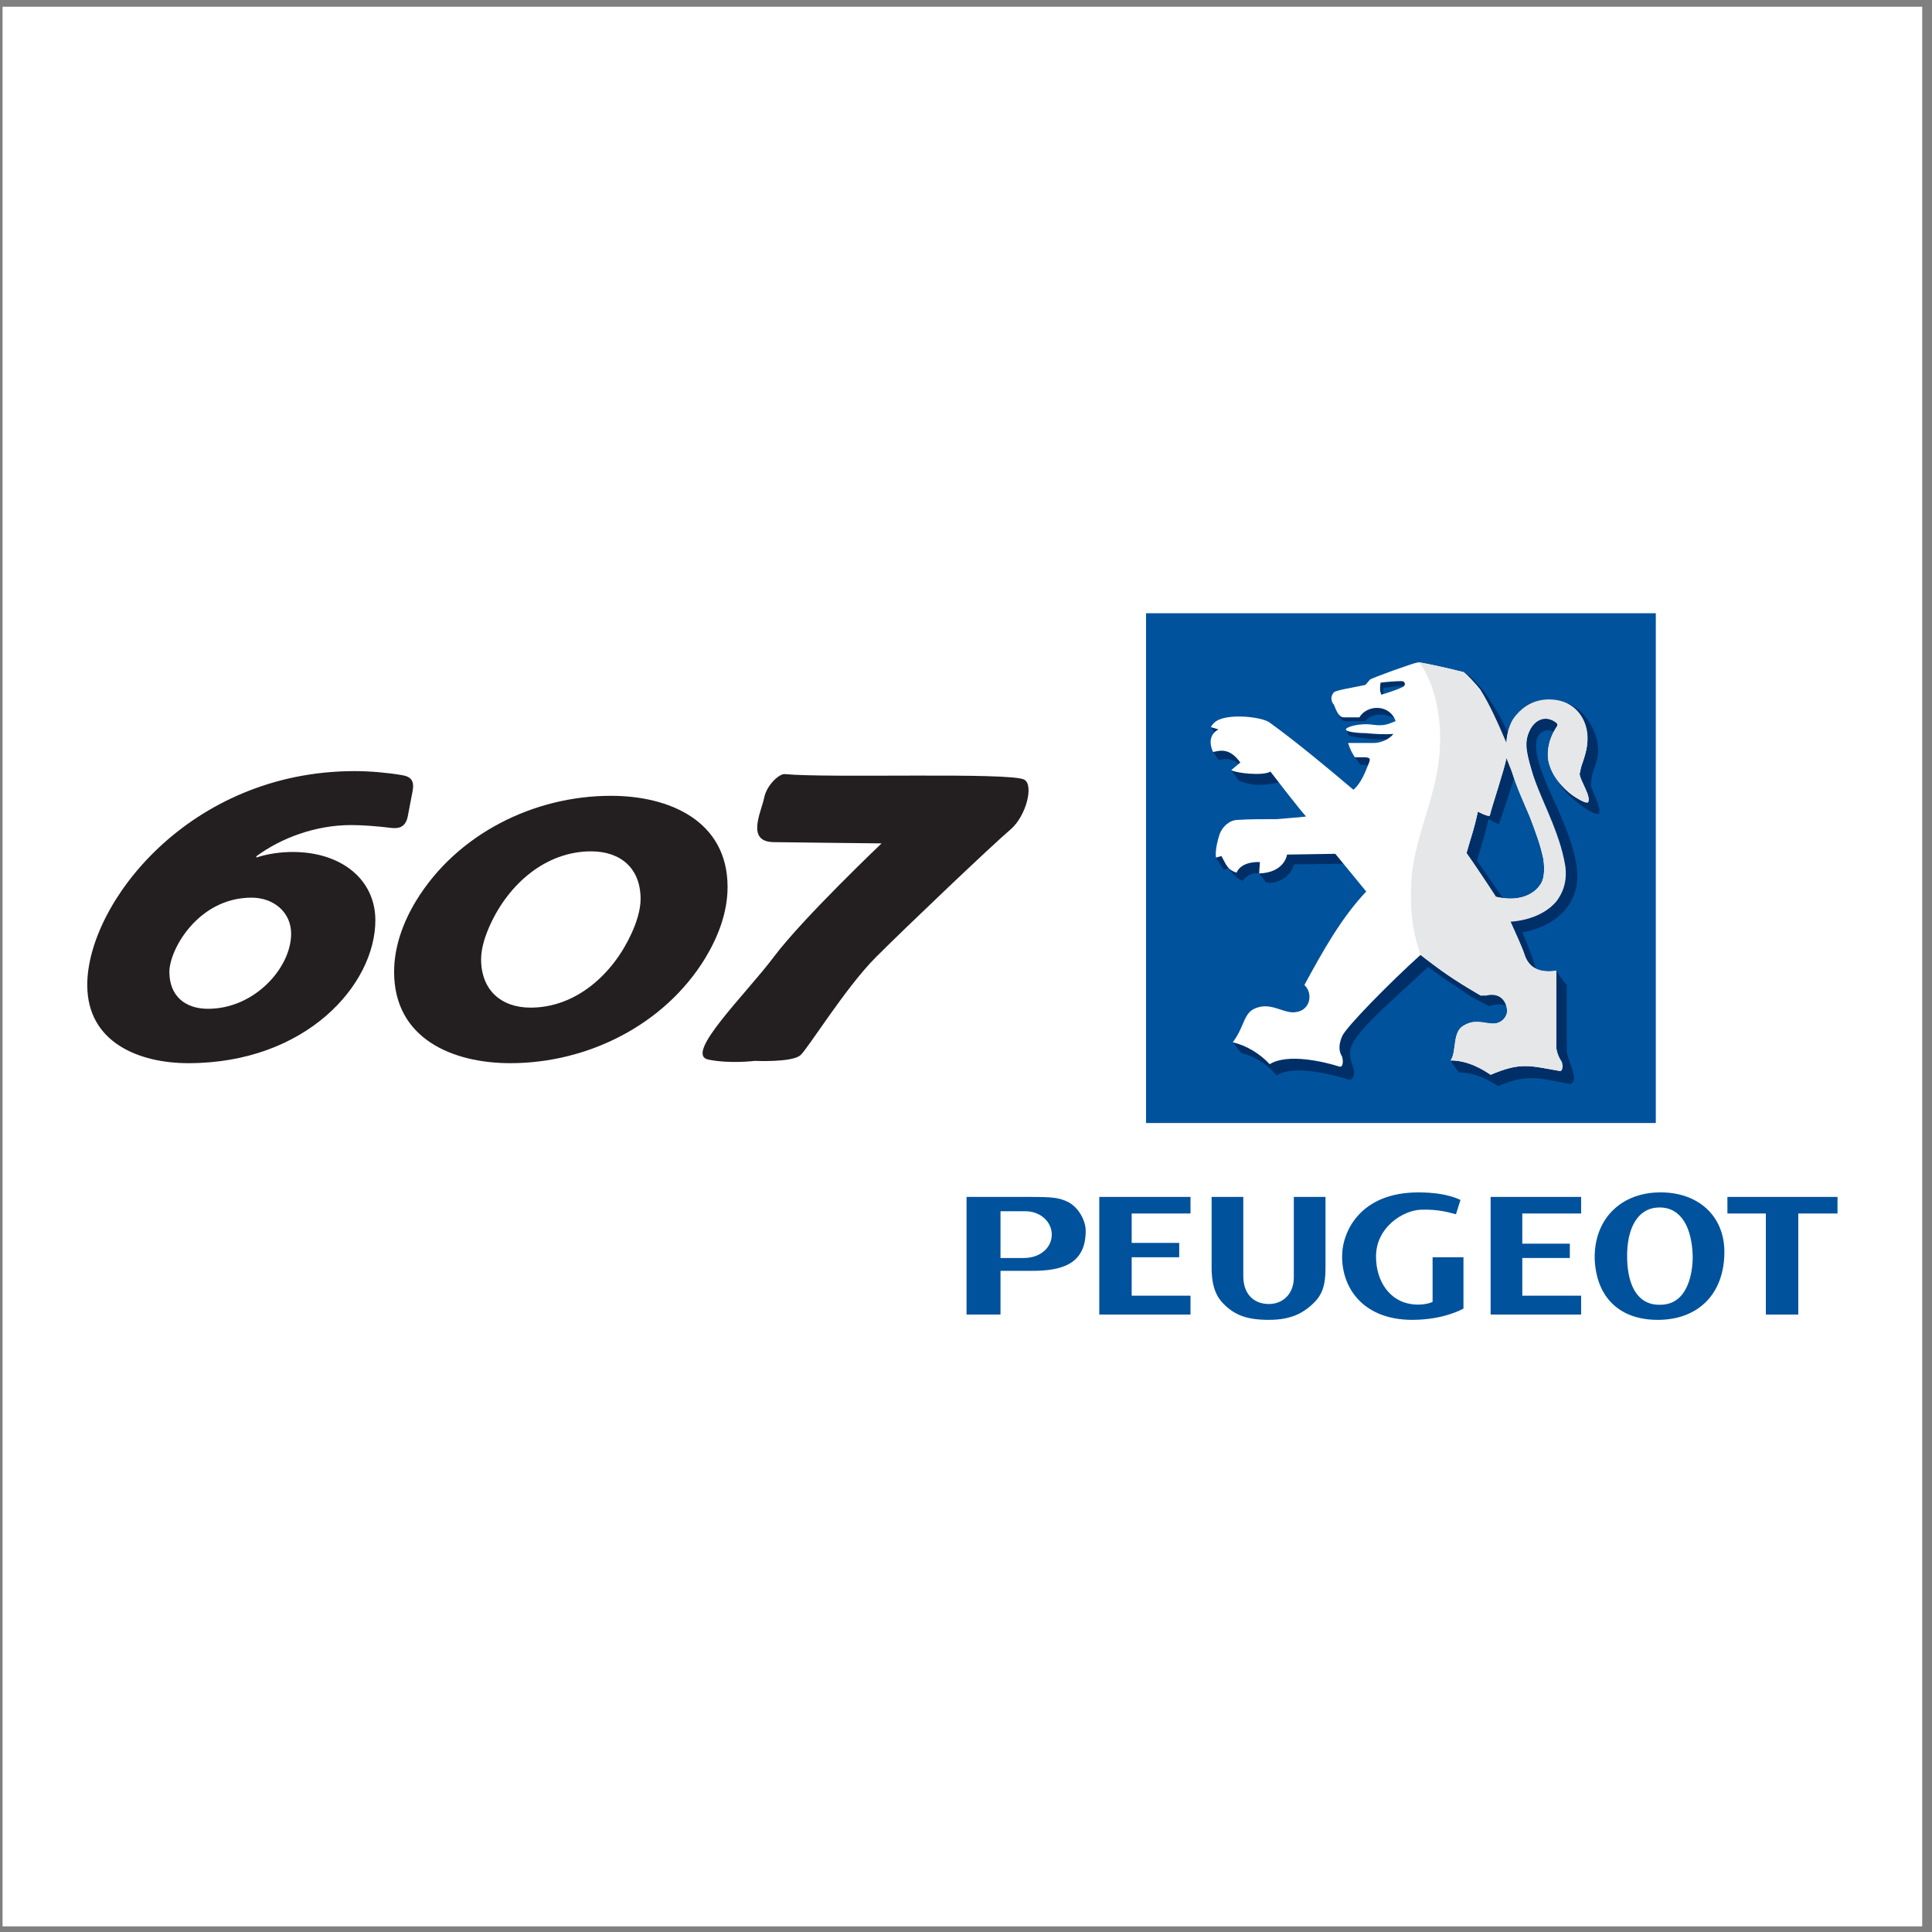
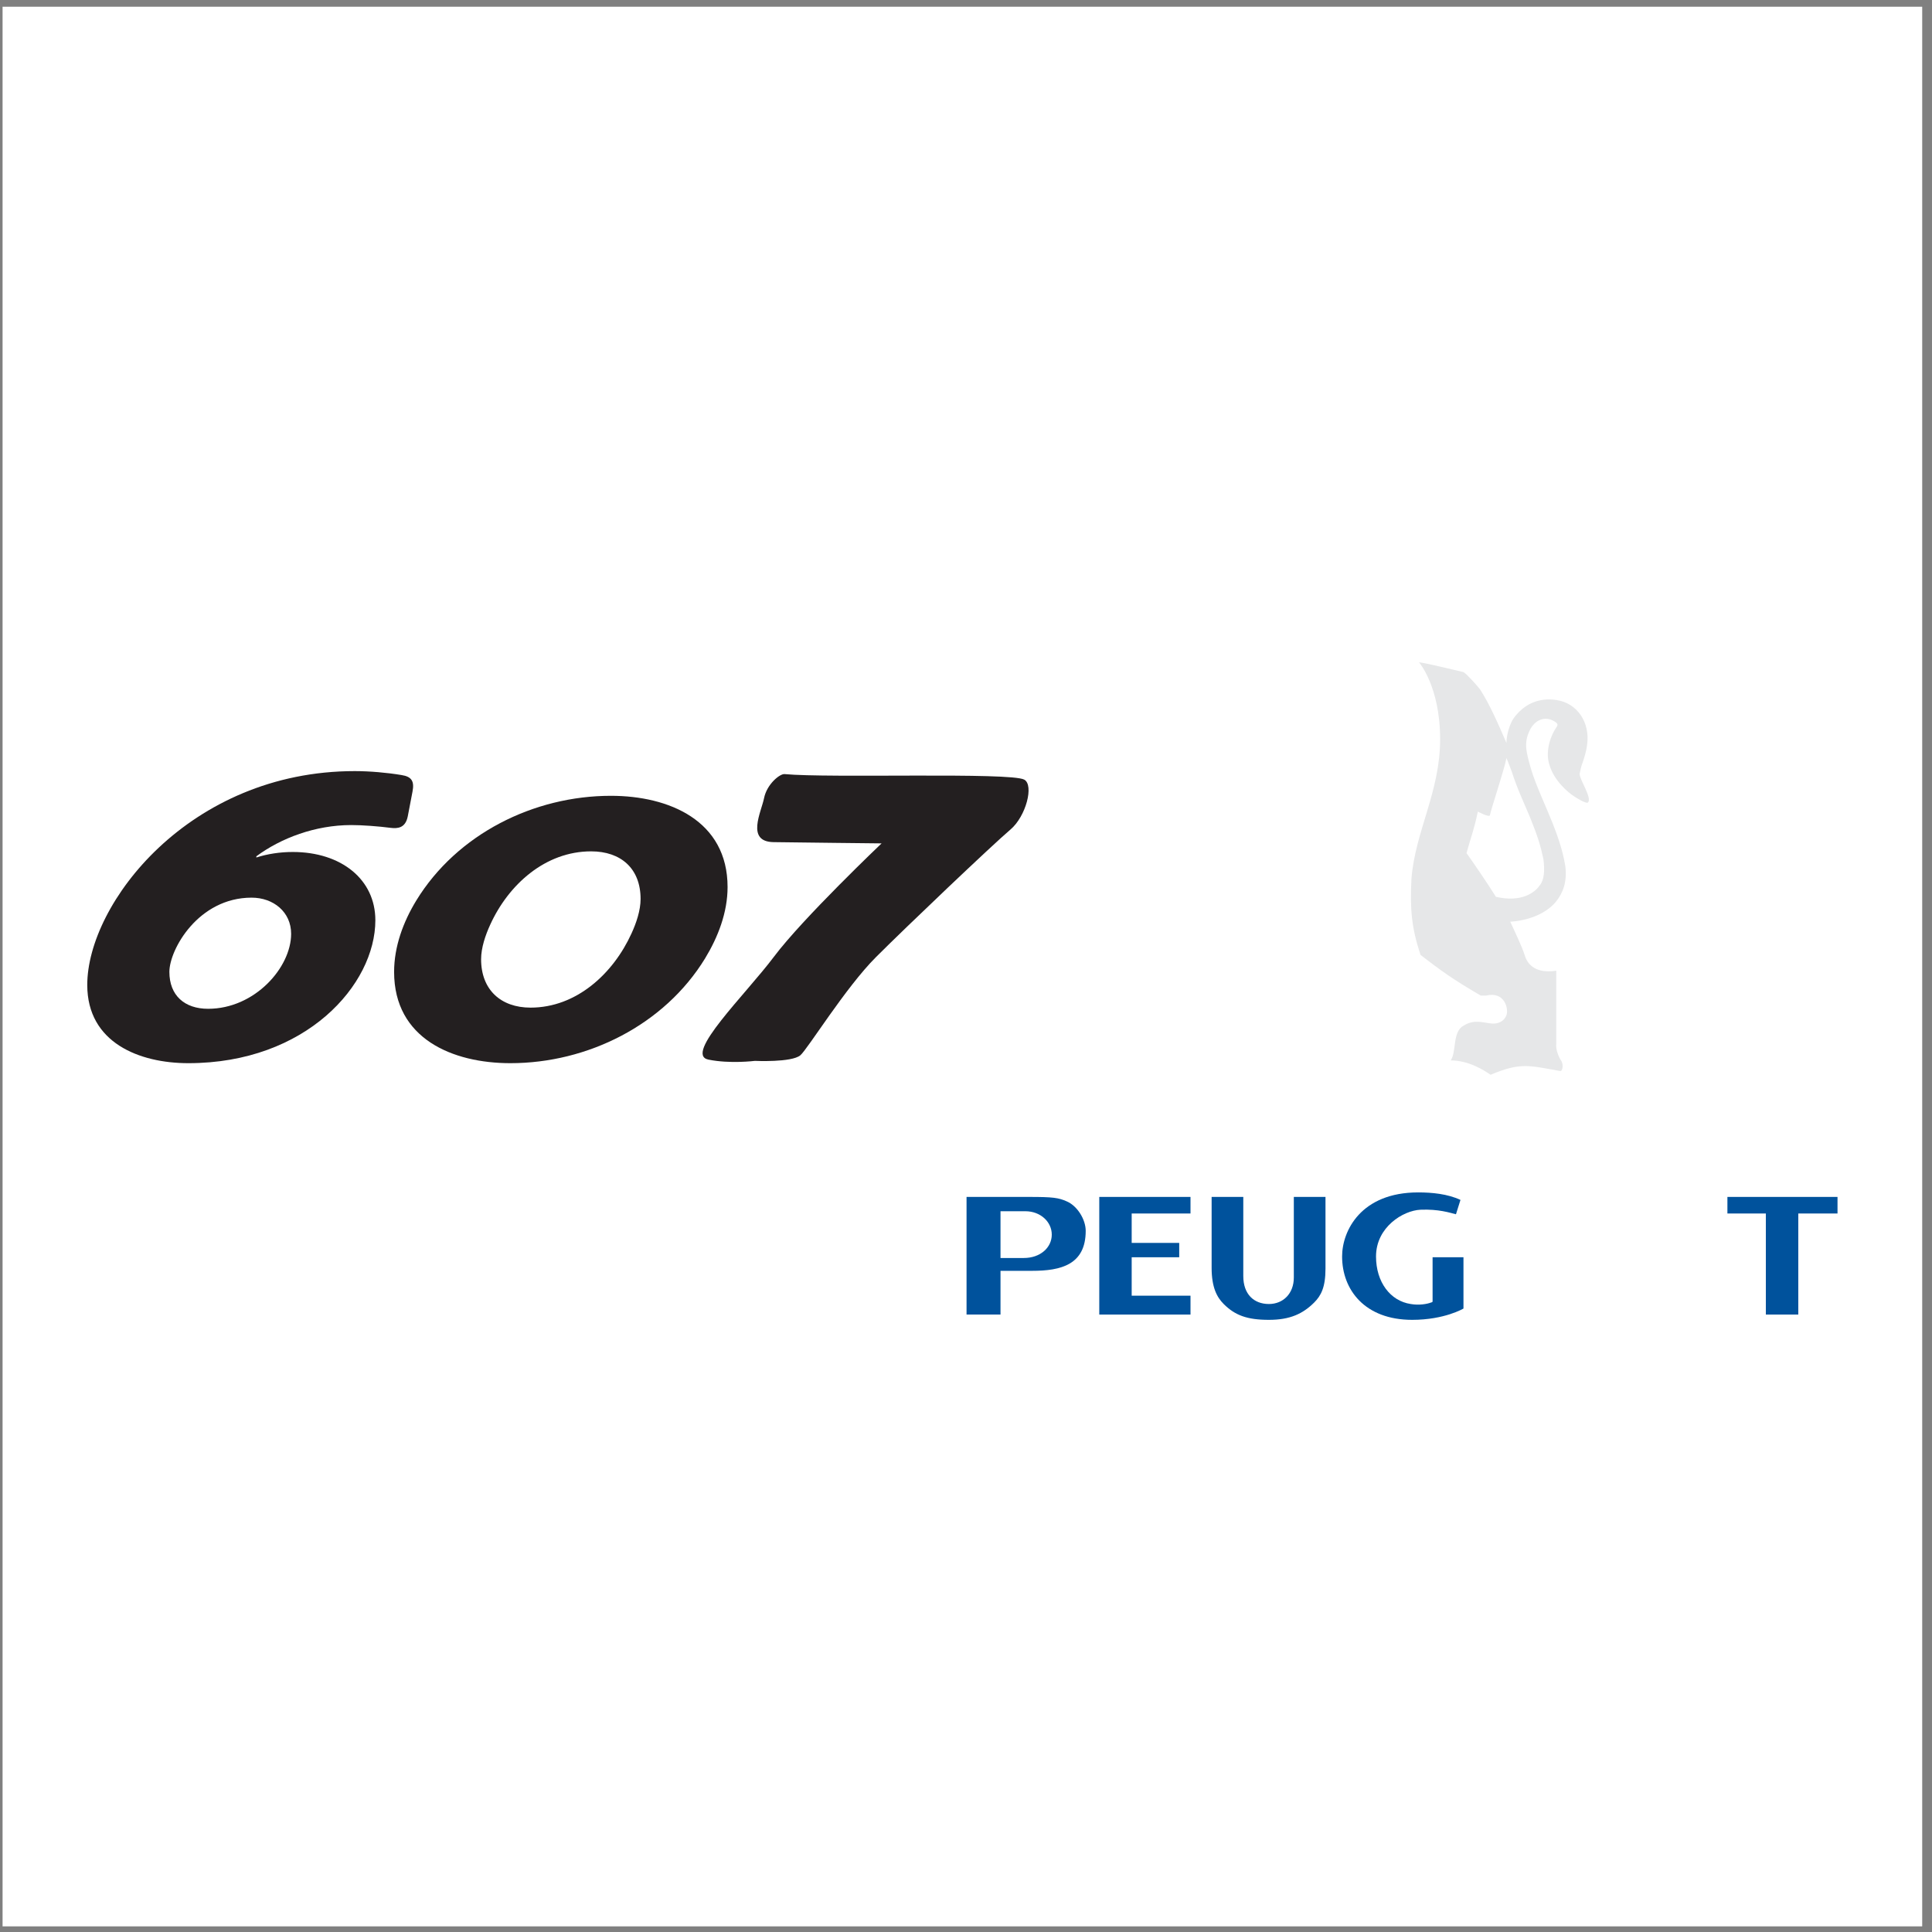
<svg xmlns="http://www.w3.org/2000/svg" width="194pt" height="194pt" viewBox="0 0 194 194" version="1.1">
  <rect x="0" y="0" width="194" height="194" fill="#808080" stroke="none" />
  <g id="surface1">
    <path style=" stroke:none;fill-rule:evenodd;fill:rgb(100%,100%,100%);fill-opacity:1;" d="M 0.258 0.676 L 193.016 0.676 L 193.016 193.434 L 0.258 193.434 L 0.258 0.676 " />
    <path style=" stroke:none;fill-rule:evenodd;fill:rgb(13.699%,12.199%,12.5%);fill-opacity:1;" d="M 29.234 93.766 C 29.234 97.152 25.582 101.297 20.895 101.297 C 18.516 101.297 17.008 99.945 17.008 97.59 C 17.008 95.359 19.902 90.137 25.266 90.137 C 27.449 90.137 29.234 91.57 29.234 93.766 Z M 41.422 79.484 C 41.621 78.457 41.344 77.98 40.309 77.824 C 38.883 77.586 37.133 77.43 35.625 77.43 C 18.992 77.43 8.762 90.734 8.762 98.906 C 8.762 104.703 13.992 106.758 18.91 106.758 C 30.742 106.758 37.691 98.867 37.691 92.406 C 37.691 88.316 34.277 85.551 29.395 85.551 C 28.121 85.551 26.852 85.746 25.742 86.105 L 25.742 85.984 C 28.203 84.16 31.656 82.848 35.27 82.848 C 36.379 82.848 38.008 82.969 39.238 83.129 C 39.914 83.207 40.707 83.168 40.945 81.977 L 41.422 79.484 " />
    <path style=" stroke:none;fill-rule:evenodd;fill:rgb(13.699%,12.199%,12.5%);fill-opacity:1;" d="M 64.324 90.27 C 64.324 91.422 63.887 92.699 63.41 93.734 C 61.582 97.754 57.887 101.18 53.277 101.18 C 50.293 101.18 48.309 99.387 48.309 96.32 C 48.309 95.168 48.746 93.895 49.223 92.855 C 51.051 88.836 54.746 85.488 59.355 85.488 C 62.34 85.488 64.324 87.203 64.324 90.27 Z M 73.059 89.074 C 73.059 82.402 67.184 79.91 61.344 79.91 C 53.594 79.91 45.887 83.746 41.797 90.43 C 40.488 92.578 39.574 95.047 39.574 97.594 C 39.574 104.305 45.449 106.758 51.25 106.758 C 59 106.758 66.707 102.922 70.797 96.242 C 72.105 94.09 73.059 91.621 73.059 89.074 " />
    <path style=" stroke:none;fill-rule:evenodd;fill:rgb(13.699%,12.199%,12.5%);fill-opacity:1;" d="M 75.797 106.527 C 75.797 106.527 79.473 106.703 80.363 105.969 C 81.074 105.379 84.902 99.16 87.965 96.102 C 91.027 93.039 99.602 84.879 101.465 83.297 C 103.027 81.969 103.836 78.844 102.855 78.289 C 101.496 77.523 83.223 78.152 78.781 77.73 C 78.301 77.688 77.004 78.746 76.723 80.141 C 76.445 81.531 74.875 84.516 77.672 84.562 C 79.625 84.594 88.523 84.688 88.523 84.688 C 88.523 84.688 80.617 92.203 77.715 96.07 C 74.863 99.867 68.625 105.887 71.129 106.398 C 73.312 106.844 75.797 106.527 75.797 106.527 " />
-     <path style=" stroke:none;fill-rule:evenodd;fill:rgb(0%,32.156%,61.176%);fill-opacity:1;" d="M 173.152 125.715 C 173.152 129.805 170.656 132.453 166.641 132.531 C 162.703 132.605 160.281 130.332 160.129 126.398 C 160.055 122.535 162.629 119.809 166.566 119.734 C 170.504 119.656 173.152 122.082 173.152 125.715 Z M 163.387 126.398 C 163.461 129.426 164.672 131.09 166.719 131.016 C 169.445 131.016 169.973 127.91 169.973 126.168 C 169.898 123.293 168.84 121.246 166.641 121.246 C 164.523 121.246 163.312 123.215 163.387 126.398 " />
    <path style=" stroke:none;fill-rule:evenodd;fill:rgb(0%,32.156%,61.176%);fill-opacity:1;" d="M 146.199 121.93 L 146.652 120.488 C 145.363 119.883 143.773 119.734 142.41 119.734 C 136.656 119.734 134.766 123.594 134.766 126.168 C 134.766 129.5 137.035 132.531 141.805 132.531 C 145.062 132.531 146.953 131.395 146.953 131.395 L 146.953 126.246 L 143.852 126.246 L 143.852 130.711 C 143.852 130.711 143.773 130.789 143.699 130.789 C 143.32 130.941 142.488 131.09 141.656 130.941 C 139.609 130.637 138.172 128.742 138.172 126.168 C 138.172 123.215 140.898 121.551 142.641 121.473 C 144.457 121.398 145.594 121.777 146.199 121.93 " />
    <path style=" stroke:none;fill-rule:evenodd;fill:rgb(0%,32.156%,61.176%);fill-opacity:1;" d="M 184.512 121.852 L 180.574 121.852 L 180.574 132 L 177.316 132 L 177.316 121.852 L 173.457 121.852 L 173.457 120.188 L 184.512 120.188 L 184.512 121.852 " />
    <path style=" stroke:none;fill-rule:evenodd;fill:rgb(0%,32.156%,61.176%);fill-opacity:1;" d="M 97.055 120.188 L 103.34 120.188 C 105.688 120.188 106.293 120.262 107.129 120.641 C 108.188 121.098 109.02 122.461 109.02 123.594 C 109.02 127.004 106.52 127.609 103.645 127.609 L 100.465 127.609 L 100.465 132 L 97.055 132 Z M 100.465 126.32 L 102.809 126.32 C 104.477 126.32 105.613 125.262 105.613 123.973 C 105.613 122.688 104.477 121.625 102.961 121.625 L 100.465 121.625 L 100.465 126.32 " />
    <path style=" stroke:none;fill-rule:evenodd;fill:rgb(0%,32.156%,61.176%);fill-opacity:1;" d="M 127.418 132.531 C 129.539 132.531 130.828 131.922 131.965 130.789 C 132.645 130.105 133.098 129.273 133.098 127.383 L 133.098 120.188 L 129.918 120.188 C 129.918 120.188 129.918 126.473 129.918 128.289 C 129.918 129.879 128.859 130.941 127.418 130.941 C 125.906 130.941 124.844 129.957 124.844 128.137 C 124.844 126.32 124.844 120.188 124.844 120.188 L 121.664 120.188 L 121.664 127.305 C 121.664 129.273 122.195 130.258 122.875 130.941 C 124.012 132.074 125.223 132.531 127.418 132.531 " />
    <path style=" stroke:none;fill-rule:evenodd;fill:rgb(0%,32.156%,61.176%);fill-opacity:1;" d="M 113.637 130.105 L 119.543 130.105 L 119.543 132 L 110.383 132 L 110.383 120.188 L 119.543 120.188 L 119.543 121.852 L 113.637 121.852 L 113.637 124.805 L 118.41 124.805 L 118.41 126.246 L 113.637 126.246 L 113.637 130.105 " />
-     <path style=" stroke:none;fill-rule:evenodd;fill:rgb(0%,32.156%,61.176%);fill-opacity:1;" d="M 152.859 130.105 L 158.766 130.105 L 158.766 132 L 149.68 132 L 149.68 120.188 L 158.766 120.188 L 158.766 121.852 L 152.859 121.852 L 152.859 124.883 L 157.633 124.883 L 157.633 126.32 L 152.859 126.32 L 152.859 130.105 " />
-     <path style=" stroke:none;fill-rule:evenodd;fill:rgb(0%,32.156%,61.176%);fill-opacity:1;" d="M 166.266 112.766 L 166.266 61.578 L 115.078 61.578 L 115.078 112.766 L 166.266 112.766 " />
-     <path style=" stroke:none;fill-rule:evenodd;fill:rgb(0%,18.399%,40.399%);fill-opacity:1;" d="M 146.121 98.984 C 147.484 99.969 148.164 100.348 149.527 101.031 C 150.664 100.578 152.027 101.031 151.801 102.016 C 151.648 102.621 151.574 103.984 150.816 103.906 C 149.984 103.832 149.148 103.453 148.016 104.059 C 147.336 104.512 146.273 106.406 145.668 106.559 C 146.121 107.164 146.5 107.695 146.5 107.695 C 148.316 107.695 149.68 108.602 150.438 109.055 C 153.469 107.77 154.602 108.301 157.555 108.828 C 157.934 108.906 158.16 108.375 158.012 107.922 C 157.859 107.09 157.328 106.027 157.328 105.496 L 157.328 98.91 C 156.875 98.457 156.27 97.473 156.27 97.473 C 154.98 97.773 154.375 97.773 154.148 97.016 C 153.922 96.262 153.316 94.594 152.859 93.609 C 152.859 93.609 155.512 93.309 157.176 91.34 C 157.781 90.656 158.391 89.445 158.391 88.008 C 158.391 84.75 155.738 79.98 155.133 78.316 C 154.754 77.328 153.617 74.68 154.68 73.621 C 155.133 73.242 156.039 73.016 156.648 74.301 C 156.949 74.906 157.102 74.68 157.023 74.758 C 156.27 75.969 155.738 76.648 156.117 77.711 C 156.57 79.301 158.539 80.738 159.223 81.191 C 159.223 81.191 160.281 81.871 160.508 81.723 C 160.965 81.344 159.75 79.223 159.75 78.844 C 159.75 78.465 159.828 78.086 159.902 77.711 C 160.055 77.254 160.281 76.648 160.434 75.969 C 160.812 73.77 158.996 70.816 156.949 70.516 C 156.422 70.441 154.602 71.121 153.09 73.395 C 152.785 73.848 152.332 74.984 152.406 75.816 C 151.648 74 150.742 71.953 149.68 70.441 C 149.379 69.758 147.637 67.715 147.105 67.562 C 145.668 67.184 144.457 67.41 143.094 67.258 C 142.562 67.258 138.551 68.168 138.473 68.32 L 137.488 69.836 C 136.504 70.062 135.219 70.516 135.066 70.668 C 134.613 71.195 134.234 71.426 134.387 71.652 C 134.535 72.258 134.992 72.41 134.992 72.41 L 137.109 72.41 C 137.719 71.5 139.461 71.574 140.441 72.41 C 140.82 72.711 140.441 72.484 140.594 72.938 C 139.988 73.164 139.078 73.469 138.398 73.316 C 137.488 73.164 135.598 73.016 135.145 73.242 L 135.445 73.848 C 136.051 74.074 137.262 74.148 137.719 74.227 C 138.398 74.227 139.461 74.301 140.441 74.227 C 139.914 74.906 139.688 75.738 139.004 75.738 L 136.504 75.738 C 136.582 75.891 135.977 75.891 136.051 76.043 C 136.051 76.043 136.43 76.496 136.582 76.801 L 138.098 76.875 C 138.777 76.875 138.777 77.559 138.473 77.938 C 138.098 78.543 136.883 79.68 135.898 79.754 C 133.324 77.559 131.434 75.969 128.934 73.922 C 128.555 73.621 128.023 73.469 127.344 73.316 C 126.66 73.242 125.527 73.09 124.465 73.09 C 124.012 73.09 121.738 72.863 121.59 73.016 L 122.043 73.621 C 122.117 74 122.043 74.148 121.969 74.832 C 121.891 75.059 121.816 75.512 121.816 75.512 C 121.816 75.512 122.117 75.969 122.422 76.348 C 123.48 75.891 124.465 76.727 124.465 76.727 L 123.633 77.328 L 124.391 78.391 C 125.754 78.922 126.66 78.922 128.555 78.543 L 132.266 83.086 L 125.527 83.465 C 124.617 83.465 123.859 84.223 123.633 84.828 C 123.406 85.434 122.195 85.66 122.117 86.188 L 122.875 87.324 L 123.328 87.172 C 123.633 87.551 124.09 88.156 124.77 88.461 C 124.996 88.082 125.68 87.551 126.434 87.703 C 126.66 87.93 127.117 88.613 127.117 88.613 C 128.328 88.84 129.691 87.93 129.918 86.797 L 135.52 86.719 L 138.625 90.355 C 136.43 93.309 134.234 96.715 132.113 100.047 C 133.023 100.879 132.719 102.621 131.203 102.773 C 130.145 102.848 129.008 101.938 127.645 102.242 C 126.281 102.543 124.617 103.453 123.785 104.664 C 123.938 104.816 124.617 105.727 124.617 105.727 C 125.754 106.027 127.191 106.711 128.176 107.996 C 129.918 106.859 133.855 107.922 135.293 108.375 C 135.672 108.527 135.977 108.223 135.977 107.695 C 135.977 107.09 135.293 106.18 135.672 105.121 C 136.277 103.301 140.898 99.516 143.395 97.094 C 143.395 97.094 145.215 98.457 146.121 98.984 Z M 154.828 82.934 C 155.586 84.977 155.891 85.812 156.191 87.172 C 156.344 88.234 156.27 89.293 155.812 89.824 C 155.359 90.504 153.996 91.566 151.422 90.961 C 150.664 89.746 149.074 87.551 148.316 86.414 C 148.848 84.523 149.074 84.07 149.453 82.254 L 150.516 82.781 C 150.969 81.418 152.105 78.164 152.332 76.953 C 152.332 76.953 152.711 77.559 153.012 78.391 C 153.543 80.055 154.223 81.496 154.828 82.934 Z M 141.125 69.531 C 140.672 69.684 139.762 70.062 139.004 70.289 C 138.852 69.91 138.852 69.531 138.93 69.078 C 139.535 69 140.441 68.852 141.051 68.852 C 141.426 68.852 141.504 69.305 141.125 69.531 " />
    <path style=" stroke:none;fill-rule:evenodd;fill:rgb(100%,100%,100%);fill-opacity:1;" d="M 158.617 77.711 C 158.691 77.328 158.766 76.953 158.918 76.574 C 159.07 76.117 159.297 75.438 159.371 74.758 C 159.602 72.637 158.391 70.59 156.27 70.363 C 155.738 70.289 153.543 69.91 151.953 72.258 C 151.648 72.637 151.27 73.77 151.27 74.68 C 150.516 72.863 149.605 70.816 148.621 69.227 C 148.395 68.926 147.258 67.637 146.953 67.488 C 145.516 67.109 143.773 66.73 142.41 66.504 C 141.883 66.578 137.719 68.094 137.566 68.242 L 137.109 68.773 C 136.129 69 134.082 69.305 133.93 69.531 C 133.477 70.062 133.781 70.59 133.93 70.742 C 134.008 70.816 134.309 72.031 134.914 72.031 L 136.504 72.031 C 137.262 70.742 139.535 70.668 140.141 72.41 C 139.535 72.637 139.078 72.938 137.945 72.785 C 136.504 72.559 135.145 73.016 135.145 73.242 C 135.145 73.547 136.734 73.621 137.188 73.621 C 137.945 73.695 139.004 73.77 139.914 73.695 C 139.461 74.301 138.551 74.605 137.945 74.605 L 135.371 74.605 C 135.52 75.133 135.746 75.59 136.051 76.043 L 137.035 76.043 C 137.719 76.043 137.566 76.348 137.414 76.727 C 137.109 77.48 136.656 78.691 135.898 79.301 C 133.324 77.102 129.918 74.301 127.496 72.559 C 126.812 72.031 123.859 71.652 122.422 72.258 C 122.043 72.41 121.738 72.711 121.59 73.016 L 122.348 73.242 C 120.984 74 121.816 75.512 121.816 75.512 C 122.496 75.363 123.48 75.059 124.543 76.574 L 123.633 77.328 C 124.09 77.633 126.812 77.938 127.57 77.48 C 127.57 77.48 130.828 81.723 131.129 81.949 C 131.355 82.023 129.844 82.102 128.176 82.254 C 126.738 82.254 125.375 82.254 124.316 82.328 C 123.406 82.328 122.727 83.086 122.496 83.691 C 122.27 84.297 121.969 85.586 122.117 86.113 L 122.648 85.961 C 123.254 87.098 123.328 87.324 124.164 87.629 C 124.691 86.414 126.512 86.566 126.512 86.566 L 126.434 87.703 C 129.008 87.629 129.238 85.812 129.238 85.812 L 134.082 85.734 L 137.188 89.52 C 134.688 92.172 132.871 95.426 130.977 98.91 C 131.887 99.742 131.586 101.484 130.07 101.637 C 129.008 101.789 127.871 100.805 126.512 101.105 C 124.77 101.484 125.148 102.848 123.785 104.664 C 125.148 104.969 126.512 105.801 127.496 106.859 C 129.312 105.727 133.023 106.633 134.461 107.09 C 134.84 107.238 134.914 106.633 134.766 106.102 C 134.535 105.727 134.309 105.121 134.766 104.059 C 135.145 103.152 139.535 98.684 142.641 95.883 C 142.641 95.883 143.699 96.715 144.758 97.473 C 146.426 98.684 148.695 99.969 148.695 99.969 L 149.148 99.895 C 151.195 99.516 151.496 101.258 151.27 101.863 C 151.043 102.469 150.438 102.848 149.758 102.773 C 148.926 102.773 148.016 102.316 146.953 103 C 145.82 103.605 146.273 105.648 145.668 106.48 C 147.484 106.48 149 107.465 149.68 107.922 C 152.711 106.633 153.543 107.012 156.648 107.543 C 156.797 107.543 157.023 107.012 156.723 106.633 C 156.57 106.332 156.191 105.496 156.27 104.816 L 156.27 97.473 C 154.301 97.773 153.469 96.941 153.09 95.883 C 152.859 95.125 152.105 93.535 151.648 92.473 C 151.648 92.473 154.602 92.398 156.27 90.504 C 156.875 89.746 157.328 88.309 157.102 86.871 C 156.723 84.977 156.422 84.371 155.738 82.707 C 155.207 81.27 154.148 78.691 153.77 77.254 C 153.164 75.211 153.09 74.301 153.695 73.164 C 154.074 72.484 154.906 71.805 155.891 72.332 C 156.496 72.637 156.422 72.785 156.344 72.938 C 155.512 74.148 155.207 75.664 155.586 76.801 C 156.039 78.316 157.48 79.602 158.086 79.98 C 158.086 79.98 159.223 80.738 159.371 80.512 C 159.902 80.133 158.617 78.316 158.617 77.711 Z M 140.82 69 C 140.367 69.227 139.461 69.531 138.703 69.758 C 138.551 69.379 138.551 69.078 138.625 68.547 C 139.23 68.473 140.141 68.395 140.746 68.395 C 141.125 68.395 141.199 68.852 140.82 69 Z M 153.617 82.023 C 154.375 84.07 154.68 84.902 154.98 86.266 C 155.133 87.402 155.059 88.387 154.602 88.914 C 154.148 89.598 152.785 90.656 150.211 90.051 C 149.379 88.84 148.016 86.719 147.258 85.66 C 147.789 83.766 148.016 83.312 148.395 81.496 C 148.395 81.496 149.527 82.102 149.605 81.871 C 149.758 81.117 151.043 77.328 151.27 76.117 C 151.27 76.117 151.496 76.648 151.801 77.406 C 152.332 79.148 153.012 80.586 153.617 82.023 " />
    <path style=" stroke:none;fill-rule:evenodd;fill:rgb(90.199%,90.599%,90.999%);fill-opacity:1;" d="M 153.617 82.023 C 154.449 84.07 154.68 84.902 154.98 86.266 C 155.133 87.402 155.059 88.387 154.602 88.914 C 154.148 89.598 152.785 90.656 150.211 90.051 C 149.453 88.84 148.016 86.719 147.258 85.66 C 147.789 83.766 148.016 83.312 148.395 81.496 C 148.395 81.496 149.527 82.102 149.605 81.871 C 149.758 81.117 151.043 77.328 151.27 76.117 C 151.27 76.117 151.496 76.648 151.801 77.48 C 152.332 79.148 153.012 80.586 153.617 82.023 Z M 144.609 74.227 C 144.609 79.527 142.109 83.465 141.73 88.234 C 141.578 91.262 141.73 93.156 142.641 95.883 C 142.641 95.883 143.699 96.715 144.758 97.473 C 146.426 98.684 148.695 99.969 148.695 99.969 L 149.227 99.969 C 151.121 99.516 151.496 101.332 151.27 101.938 C 151.043 102.543 150.438 102.848 149.758 102.773 C 148.926 102.695 148.016 102.316 146.953 103 C 145.82 103.605 146.273 105.648 145.668 106.48 C 147.484 106.48 149 107.465 149.68 107.922 C 152.711 106.633 153.617 107.012 156.648 107.543 C 156.875 107.617 157.023 107.012 156.797 106.559 C 156.57 106.254 156.191 105.422 156.27 104.816 L 156.27 97.473 C 154.301 97.773 153.391 96.941 153.09 95.883 C 152.859 95.125 152.105 93.535 151.648 92.551 C 151.648 92.551 154.68 92.473 156.27 90.504 C 156.875 89.746 157.402 88.613 157.176 86.945 C 156.875 85.129 156.27 83.613 155.891 82.629 C 155.359 81.27 154.223 78.844 153.77 77.328 C 153.164 75.285 153.012 74.453 153.695 73.164 C 154.074 72.484 154.906 71.879 155.891 72.332 C 156.496 72.637 156.422 72.785 156.344 72.938 C 155.512 74.148 155.207 75.664 155.586 76.801 C 156.039 78.391 157.48 79.602 158.086 79.98 C 158.086 79.98 159.223 80.738 159.449 80.586 C 159.902 80.133 158.617 78.316 158.617 77.711 C 158.691 77.328 158.766 76.953 158.918 76.574 C 159.07 76.117 159.297 75.438 159.371 74.758 C 159.676 72.559 158.391 70.59 156.27 70.289 C 155.738 70.211 153.543 69.91 151.953 72.18 C 151.648 72.637 151.27 73.695 151.27 74.605 C 150.516 72.863 149.605 70.742 148.621 69.227 C 148.395 68.926 147.258 67.637 146.953 67.488 C 145.668 67.184 143.168 66.578 142.488 66.504 C 142.488 66.504 144.609 68.926 144.609 74.227 " />
  </g>
</svg>